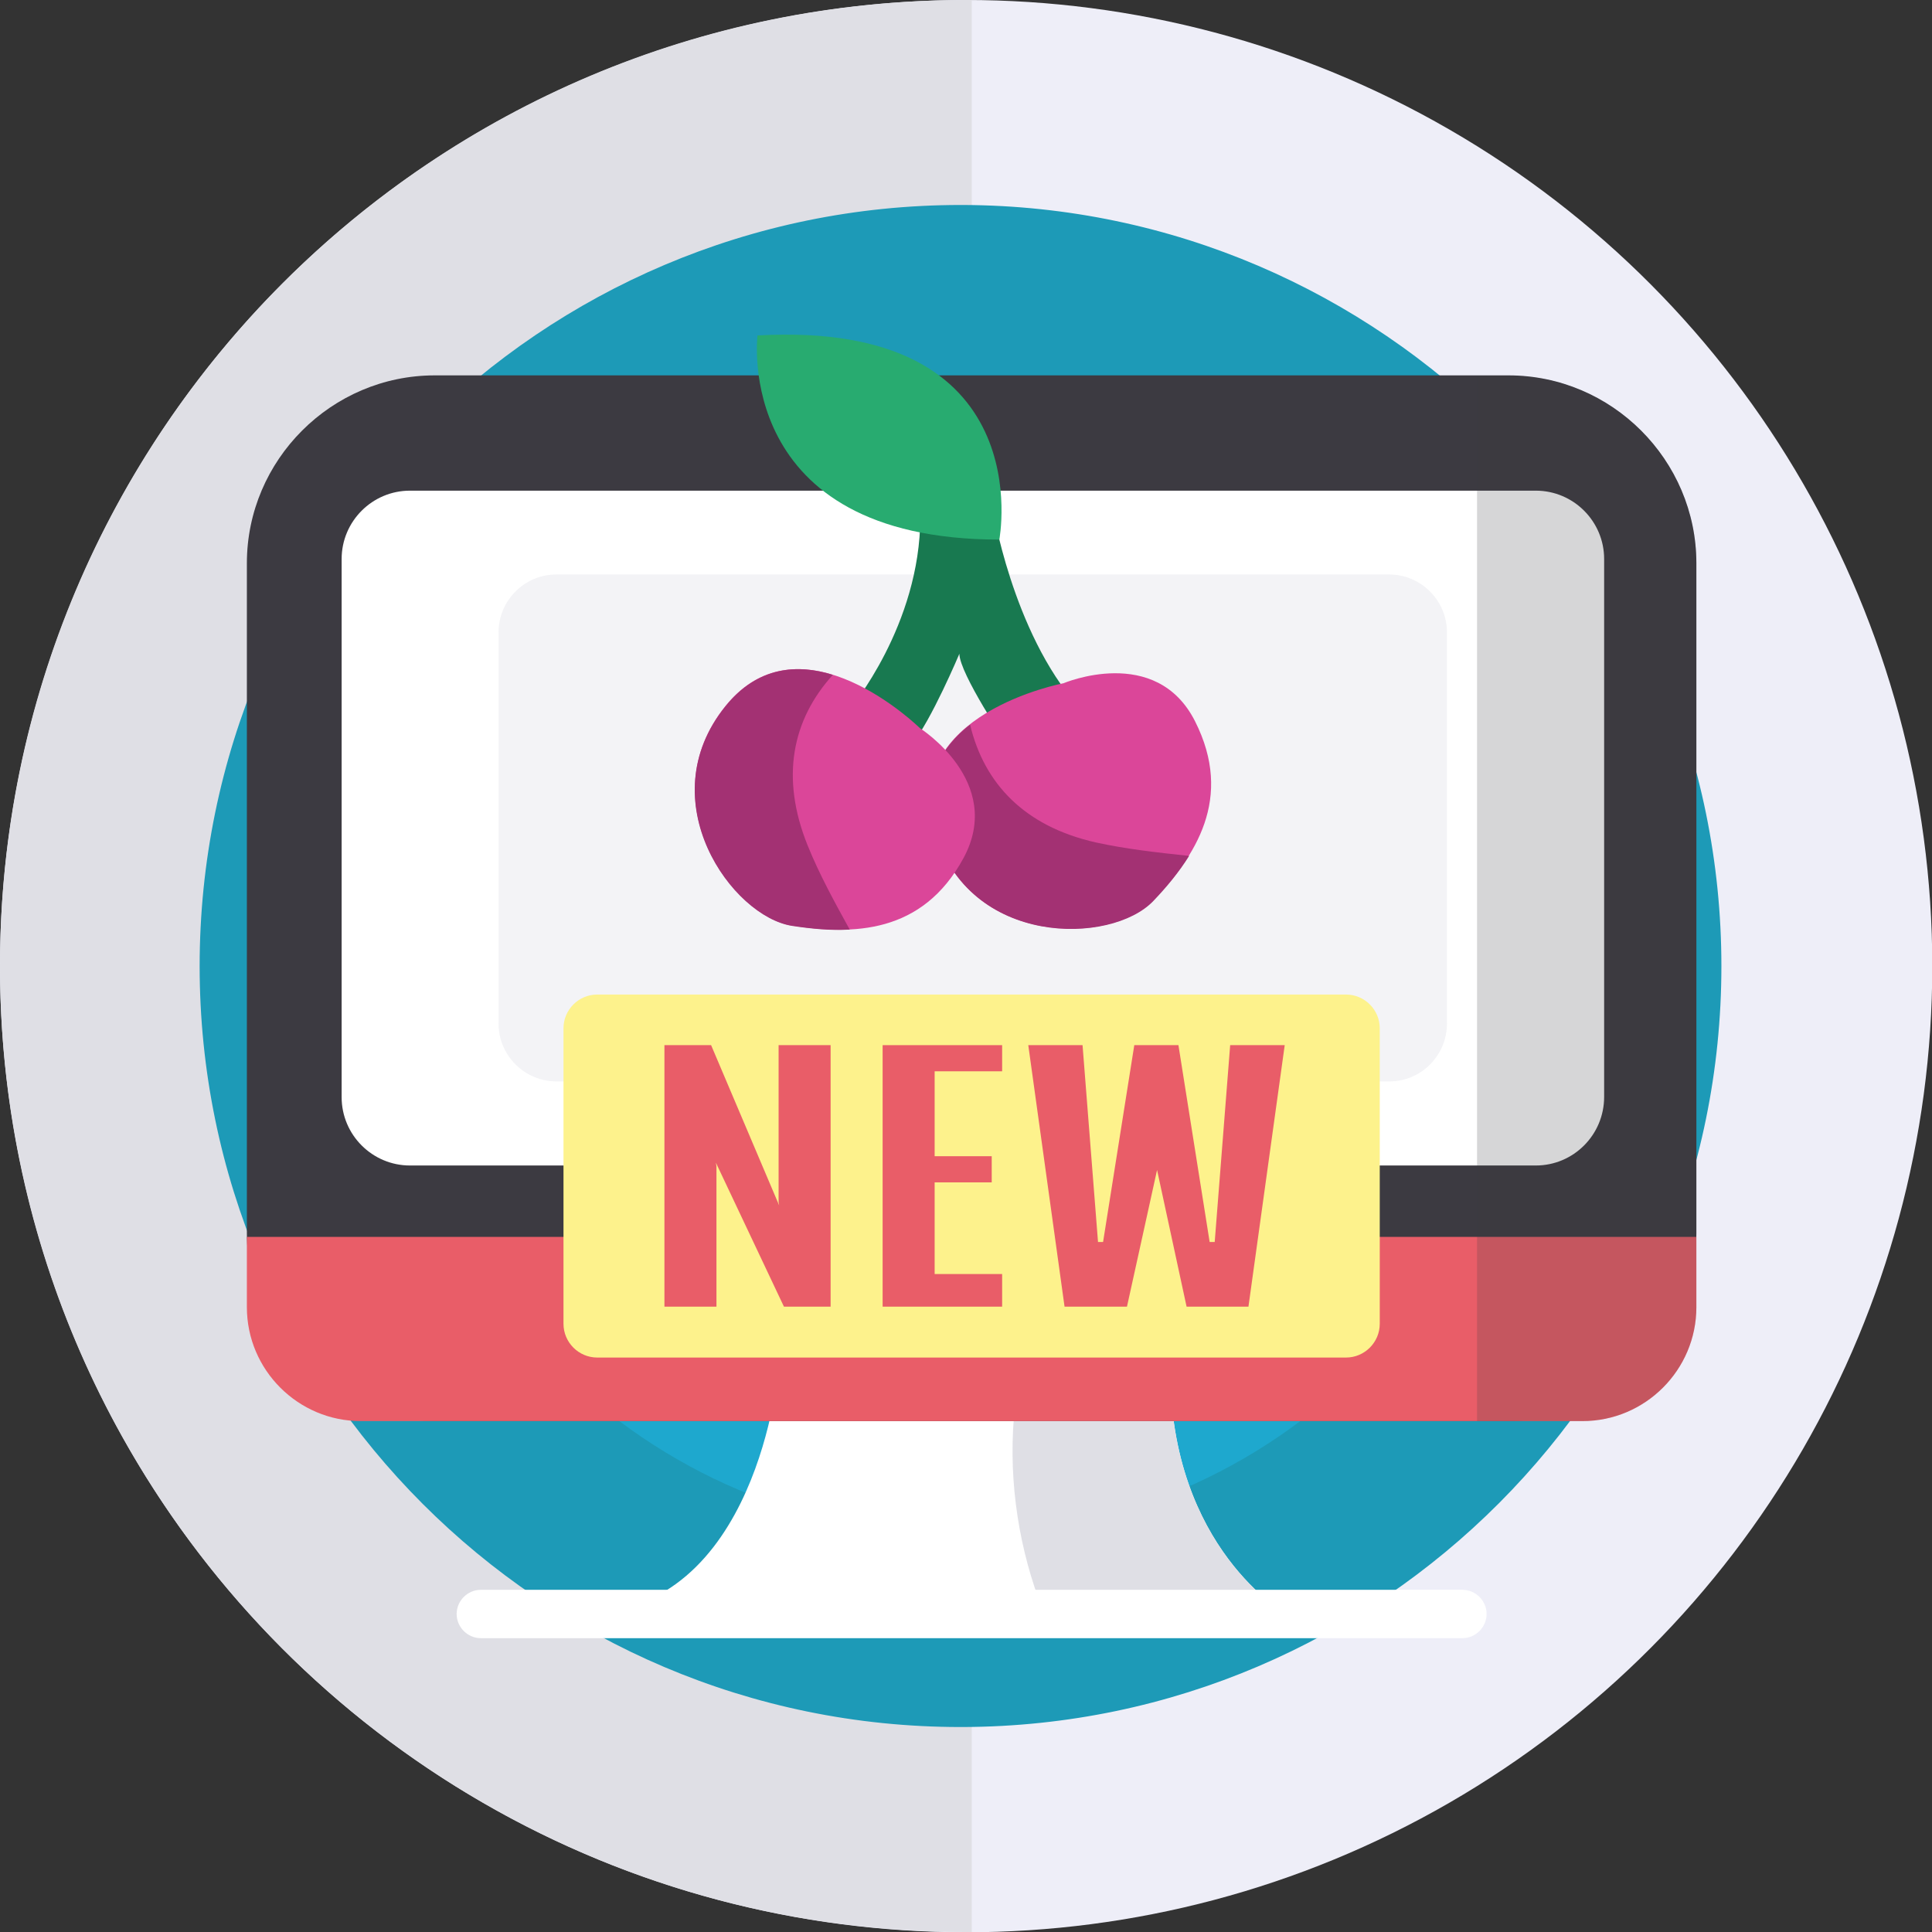
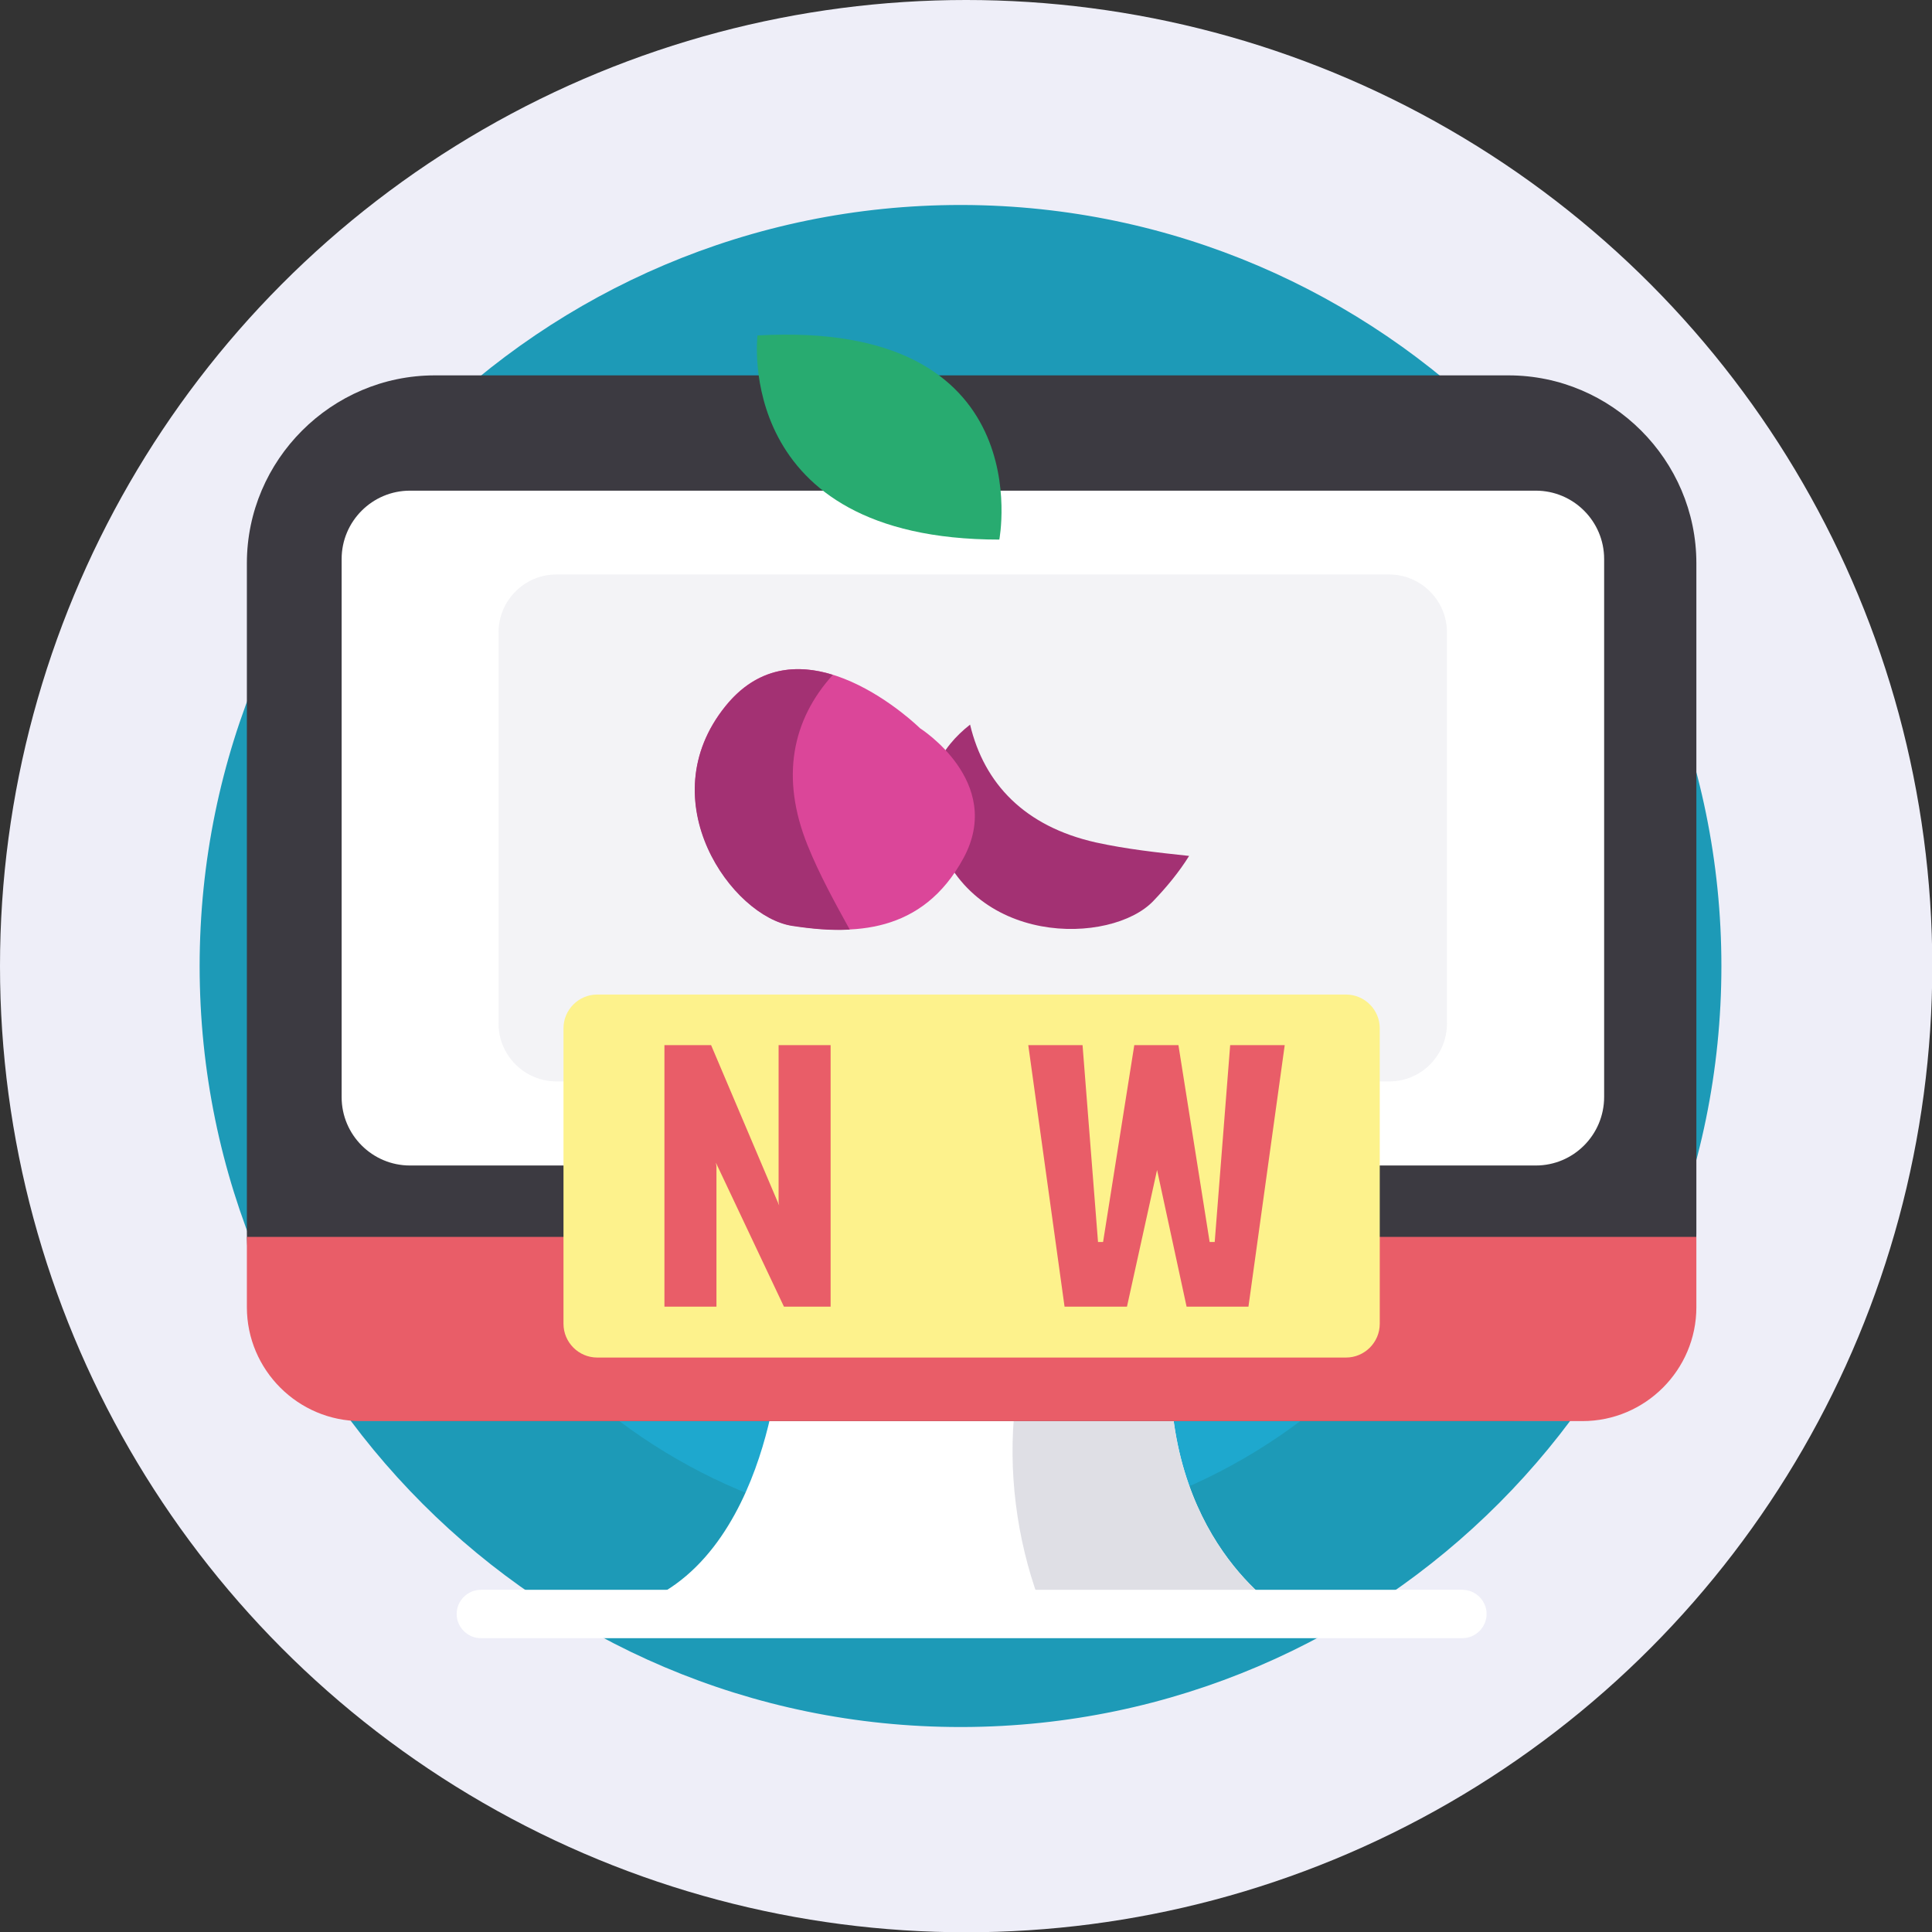
<svg xmlns="http://www.w3.org/2000/svg" version="1.1" id="Layer_1" x="0px" y="0px" viewBox="0 0 687.1 687.1" style="enable-background:new 0 0 687.1 687.1;" xml:space="preserve">
  <rect x="0" y="0" width="687.1" height="687.1" fill="#333333" stroke="none" />
  <style type="text/css">
	.st0{fill:#F0953F;}
	.st1{fill:#FDD760;}
	.st2{fill:#FDEEBA;}
	.st3{fill:#EEEEF8;}
	.st4{fill:#899AC8;}
	.st5{fill:#F0C41B;}
	.st6{fill:#3F3F3F;}
	.st7{fill:#F9EAB0;}
	.st8{fill:#DB2215;}
	.st9{fill:#245EA9;}
	.st10{fill:#DFDFE5;}
	.st11{fill:#7E90B7;}
	.st12{fill:#FFFFFF;}
	.st13{fill:#187950;}
	.st14{fill:#28AB70;}
	.st15{fill:#DB4699;}
	.st16{fill:#A33173;}
	.st17{fill:#1D9AB7;}
	.st18{fill:#1EA8CE;}
	.st19{clip-path:url(#SVGID_4_);}
	.st20{fill:#F1F1F1;}
	.st21{fill:#E1E1E4;}
	.st22{fill:#E95D68;}
	.st23{opacity:0.1;fill:#1D1D1B;}
	.st24{fill:#3C3A41;}
	.st25{fill:#17171A;}
	.st26{opacity:0.2;fill:#1D1D1B;}
	.st27{opacity:0.3;fill:#3C3A41;}
	.st28{fill:#FDF28C;}
	.st29{opacity:0.1;fill:#3C3A41;}
	.st30{opacity:0.4;fill:#EEEEF8;}
	.st31{opacity:0.28;fill:#FFFFFF;}
	.st32{opacity:5.000000e-02;fill:#3C3A41;}
	.st33{opacity:0.1;}
	.st34{fill:#1D1D1B;}
	.st35{opacity:0.37;fill:#DFDFE5;}
	.st36{opacity:0.21;fill:#3C3A41;}
	.st37{fill:#FDBF00;}
	.st38{clip-path:url(#SVGID_6_);}
	.st39{clip-path:url(#SVGID_8_);}
	.st40{opacity:0.12;fill:#FFFFFF;}
	.st41{clip-path:url(#SVGID_10_);}
	.st42{fill:#4E5660;}
	.st43{fill:#383C43;}
	.st44{clip-path:url(#SVGID_12_);}
	.st45{clip-path:url(#SVGID_14_);}
	.st46{fill:#009DE1;}
	.st47{clip-path:url(#SVGID_18_);}
	.st48{opacity:0.1;fill:#1D1D1B;enable-background:new    ;}
	.st49{fill:#C8CACC;}
	.st50{fill:#ECF0F1;}
	.st51{fill:#4D4D4D;}
	.st52{opacity:0.53;fill:#ECF0F1;enable-background:new    ;}
	.st53{fill:none;}
	.st54{opacity:0.21;fill:#1D1D1B;enable-background:new    ;}
	.st55{opacity:4.000000e-02;fill:#1D1D1B;enable-background:new    ;}
</style>
  <circle class="st3" cx="343.6" cy="343.6" r="343.6" />
-   <path class="st10" d="M343.6,687.1c0.7,0,1.3,0,2,0V0c-0.7,0-1.3,0-2,0C153.8,0,0,153.8,0,343.6C0,533.3,153.8,687.1,343.6,687.1z" />
  <path class="st17" d="M612.2,343.6c0,148.9-120.9,270.1-269.7,270.6h-1C192.4,614.2,71,492.8,71,343.6  C71,194.3,192.4,72.9,341.6,72.9h1C491.3,73.5,612.2,194.7,612.2,343.6z" />
  <path class="st18" d="M543.5,343.6c0,111.2-90.3,201.8-201.4,202.2h-0.7c-111.5,0-202.2-90.7-202.2-202.2  c0-111.5,90.7-202.1,202.2-202.1h0.7C453.2,141.8,543.5,232.3,543.5,343.6z" />
  <path class="st12" d="M276.8,487.1c0,0-7.3,86.9-70.3,86.9h250.9c0,0-41.2-23.3-41.2-86.9H276.8z" />
  <path class="st10" d="M361,499.8c-2.6,23.2,0.5,47.3,8.5,69.2c0.6,1.7,1.2,3.3,1.9,5h86c0,0-41.2-23.3-41.2-86.9h-53  C362.2,491.3,361.5,495.5,361,499.8z" />
  <path class="st24" d="M536.5,505.4H154.6c-36.7,0-66.8-30.1-66.8-66.8V200.3c0-36.7,30.1-66.8,66.8-66.8h381.9  c36.7,0,66.8,30.1,66.8,66.8v238.2C603.2,475.3,573.2,505.4,536.5,505.4z" />
  <path class="st22" d="M87.8,439.9v25c0,22.3,18.2,40.5,40.5,40.5h434.5c22.3,0,40.5-18.2,40.5-40.5v-25H87.8z" />
  <path class="st12" d="M546.2,414.5H145.8c-13.4,0-24.3-10.9-24.3-24.3V198.8c0-13.4,10.9-24.3,24.3-24.3h400.4  c13.4,0,24.3,10.9,24.3,24.3v191.3C570.5,403.6,559.6,414.5,546.2,414.5z" />
  <path class="st35" d="M494.1,384.6H197.9c-11.3,0-20.6-9.2-20.6-20.6V224.9c0-11.3,9.2-20.6,20.6-20.6h296.1  c11.3,0,20.6,9.2,20.6,20.6V364C514.6,375.4,505.4,384.6,494.1,384.6z" />
  <path class="st12" d="M520.1,582.6H171c-4.7,0-8.6-3.9-8.6-8.6l0,0c0-4.7,3.9-8.6,8.6-8.6h349.1c4.7,0,8.6,3.9,8.6,8.6l0,0  C528.7,578.7,524.8,582.6,520.1,582.6z" />
-   <path class="st36" d="M536.5,133.6h-11.2v371.8h37.5c22.3,0,40.5-18.2,40.5-40.5V200.3C603.2,163.6,573.2,133.6,536.5,133.6z" />
  <g>
-     <path class="st13" d="M352.9,180.1c0,0,7,44.6,30.6,71.2l-25.3,13.5c0,0-17-25.3-17-32.3c0,0-10.1,24-17,32.3l-21.9-12.7   c0,0,25-29.7,25-68.2L352.9,180.1z" />
    <path class="st14" d="M355.4,191.9c0,0,15-78.3-86-72.6C269.4,119.3,260.5,191.9,355.4,191.9z" />
    <g>
-       <path class="st15" d="M378.2,243c0,0-58.1,10.9-45.9,52.4s62.9,40.6,77.8,24.9c14.9-15.7,28.8-36.3,14.9-63.8S378.2,243,378.2,243    z" />
      <path class="st16" d="M389.7,299.6c-25.3-5.7-39.7-20.9-44.7-41.9c-10.3,8.1-17.8,20.2-12.6,37.8c12.2,41.5,62.9,40.6,77.8,24.9    c4.6-4.8,9.1-10.2,12.7-16C411.7,303.2,400.6,302,389.7,299.6z" />
    </g>
    <g>
      <path class="st15" d="M327.2,259c0,0-42.1-41.5-69.2-7.9s2.4,74.9,23.8,78.1c21.4,3.3,46.2,3.1,60.9-24.1    C357.3,278,327.2,259,327.2,259z" />
      <path class="st16" d="M287.2,300.6c-9.7-24.1-5.5-44.6,9-60.6c-12.5-3.9-26.7-3.1-38.2,11.2c-27.2,33.7,2.4,74.9,23.8,78.1    c6.6,1,13.5,1.7,20.4,1.3C296.8,320.8,291.4,311,287.2,300.6z" />
    </g>
  </g>
  <path class="st28" d="M478.7,482.8H212.4c-6.6,0-12-5.4-12-12V365.7c0-6.6,5.4-12,12-12h266.3c6.6,0,12,5.4,12,12v105.1  C490.7,477.4,485.3,482.8,478.7,482.8z" />
  <g>
    <path class="st22" d="M236.3,371.7h16.6l24.2,57l-0.2-1.2v-55.8h18.5v93h-16.6l-24.2-51.2l0.2,1.2v50h-18.5V371.7z" />
-     <path class="st22" d="M313.9,371.7h42.5v9.3h-24v30.2h20.3v9.3h-20.3v32.6h24v11.6h-42.5V371.7z" />
    <path class="st22" d="M385,371.7l5.5,70h1.8l11.1-70h15.7l11.1,70h1.8l5.5-70h19.4l-12.9,93H422l-10.5-48.6l-10.7,48.6h-22.2   l-12.9-93H385z" />
  </g>
</svg>